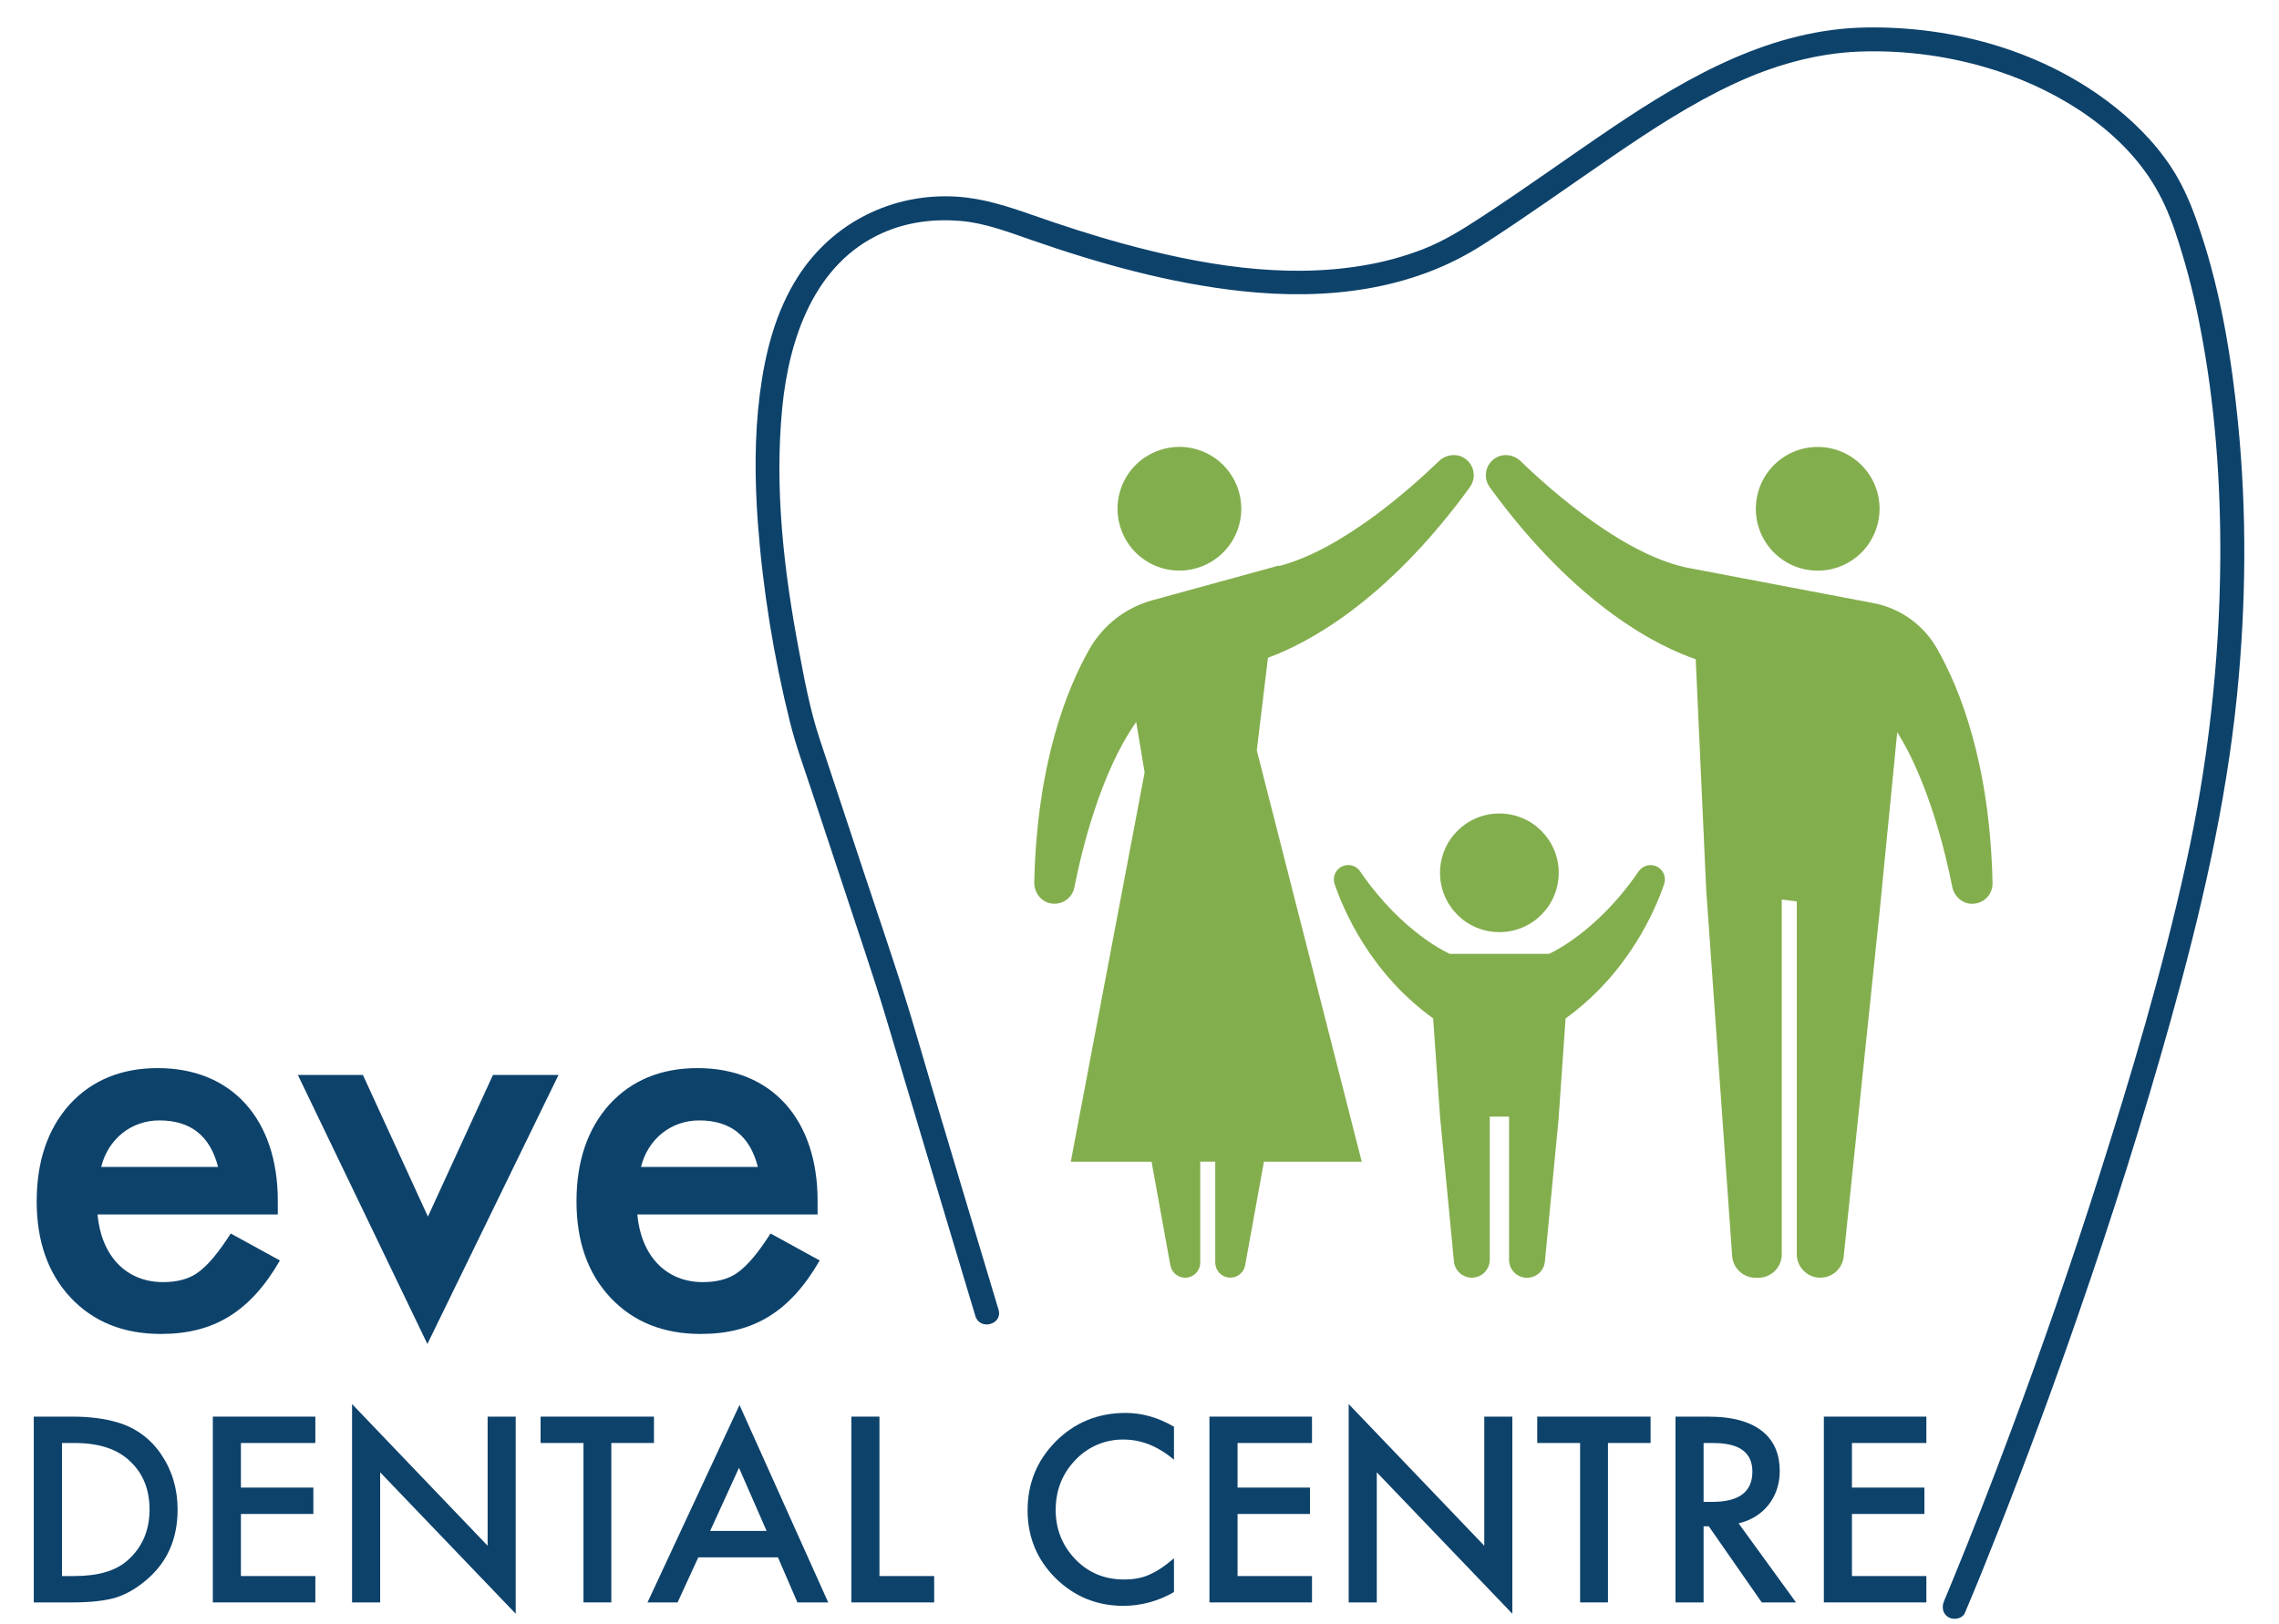
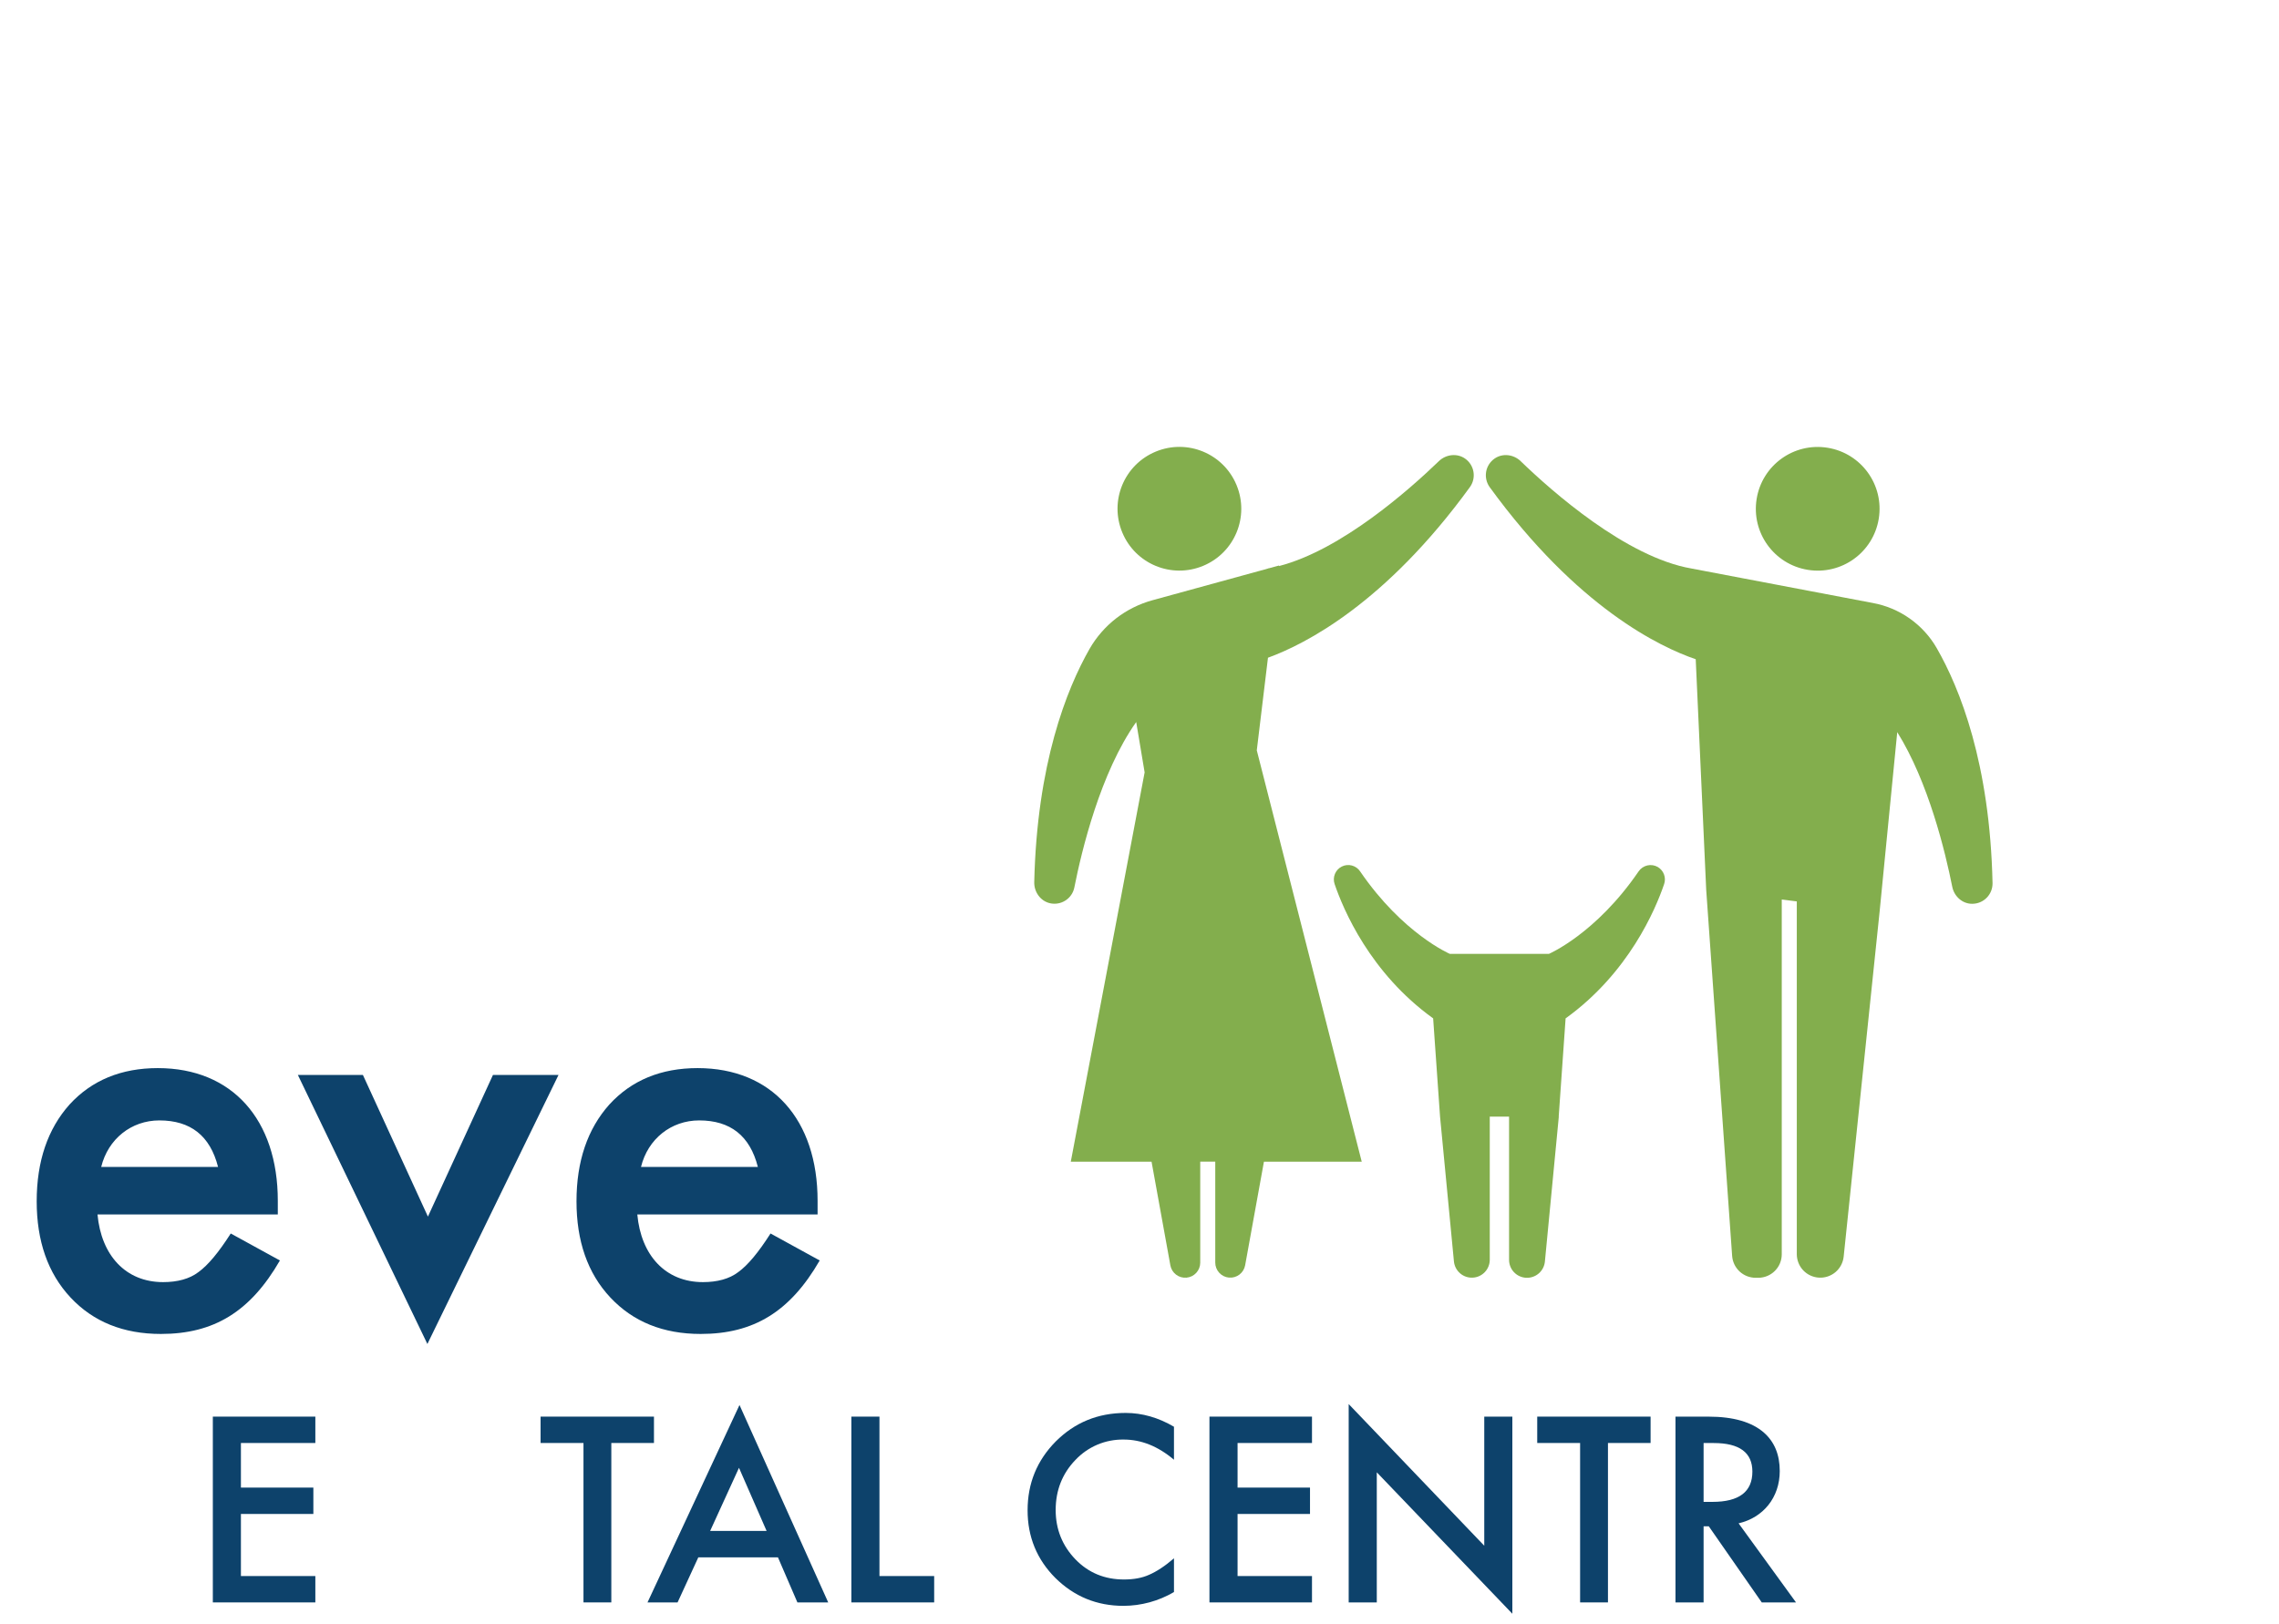
<svg xmlns="http://www.w3.org/2000/svg" version="1.2" viewBox="0 0 1080 770" width="1080" height="770">
  <title>New Project</title>
  <style>
		.s0 { fill: #0d426b } 
		.s1 { fill: #83ae4d } 
	</style>
  <filter id="f0">
    <feFlood flood-color="#ffffff" flood-opacity="1" />
    <feBlend mode="normal" in2="SourceGraphic" />
    <feComposite in2="SourceAlpha" operator="in" />
  </filter>
  <g filter="url(#f0)">
-     <path class="s0" d="m55.07 757.25c5.03-1.63 10.05-4.56 14.95-8.87 9.47-8.3 14.14-19.18 14.14-32.82 0-9.7-2.57-18.46-7.71-26.05q-1.84-2.77-4.13-5.17-2.29-2.4-4.96-4.35-2.68-1.96-5.66-3.42-2.99-1.45-6.18-2.36c-5.96-1.74-12.96-2.68-20.92-2.68h-18.6v88.06h18.34c8.82 0 15.71-0.82 20.73-2.34zm-25.69-73.23h5.96c11.56 0 20.44 2.9 26.39 8.76q9.14 8.58 9.14 22.78c0 9.92-3.49 18.1-10.63 24.29-5.49 4.79-13.78 7.24-24.88 7.24h-5.98z" />
    <path fill-rule="evenodd" class="s0" d="m149.44 684.02v-12.5h-48.58v88.07h48.58v-12.5h-35.27v-29.43h34.33v-12.5h-34.33v-21.14h35.27z" />
-     <path fill-rule="evenodd" class="s0" d="m166.84 665.57v94.02h13.32v-61.67l64.23 67.04v-93.44h-13.31v61.2l-64.24-67.15z" />
    <path fill-rule="evenodd" class="s0" d="m289.7 759.59v-75.57h20.21v-12.5h-53.73v12.5h20.33v75.57h13.19z" />
    <path class="s0" d="m330.93 738.22h37.73l9.22 21.37h14.6l-42.04-93.58-43.59 93.58h14.25zm19.27-42.43l13.08 29.9h-26.74z" />
    <path fill-rule="evenodd" class="s0" d="m403.46 671.52v88.07h39.24v-12.5h-25.93v-75.57h-13.31z" />
    <path class="s0" d="m500.16 748.03c8.88 8.76 19.62 13.19 32.24 13.19q3.14-0.01 6.25-0.43 3.12-0.43 6.15-1.25 3.03-0.83 5.93-2.05 2.89-1.22 5.61-2.81v-16c-4.32 3.74-8.29 6.31-11.8 7.82-3.38 1.53-7.35 2.22-11.91 2.22-9.11 0-16.82-3.15-23.01-9.57-6.19-6.43-9.34-14.25-9.34-23.36 0-9.34 3.15-17.29 9.34-23.71q2.2-2.34 4.83-4.18 2.63-1.83 5.59-3.09 2.96-1.25 6.11-1.86 3.15-0.61 6.36-0.56c8.3 0 16.24 3.15 23.83 9.57v-15.65c-7.36-4.32-15.06-6.54-22.89-6.54-13.2 0-24.17 4.56-33.17 13.55q-13.31 13.49-13.31 32.59c-0.01 12.61 4.43 23.36 13.19 32.12z" />
    <path fill-rule="evenodd" class="s0" d="m621.74 684.02v-12.5h-48.59v88.07h48.59v-12.5h-35.27v-29.43h34.33v-12.5h-34.33v-21.14h35.27z" />
    <path fill-rule="evenodd" class="s0" d="m703.38 732.72l-64.25-67.15v94.02h13.32v-61.67l64.24 67.04v-93.44h-13.31v61.2z" />
    <path fill-rule="evenodd" class="s0" d="m762 759.59v-75.57h20.2v-12.5h-53.72v12.5h20.32v75.57h13.2z" />
    <path class="s0" d="m843.41 697.33c0-7.7-2.46-13.78-7.48-18.21-5.72-5.02-14.48-7.59-26.27-7.59h-15.66v88.06h13.32v-36.09h2.45l25.11 36.09h16.23l-27.21-37.49c11.68-2.69 19.51-12.25 19.51-24.77zm-31.89 14.6h-4.2v-27.89h4.79c12.26 0 18.33 4.55 18.33 13.54q0 14.35-18.92 14.35z" />
-     <path fill-rule="evenodd" class="s0" d="m912.89 684.02v-12.5h-48.58v88.07h48.58v-12.5h-35.27v-29.43h34.34v-12.5h-34.34v-21.14h35.27z" />
    <path class="s0" d="m76.27 632.33c25.05 0 42.34-10.52 56.38-34.83l-23.3-12.79c-5.77 9.02-10.78 15.03-15.29 18.29-4.26 3.26-10.02 4.76-16.78 4.76-17.79 0-29.31-12.78-31.07-32.07h85.44v-6.49c0-38.36-21.55-62.89-56.87-62.89-17.29 0-31.32 5.76-41.85 17.29-10.27 11.52-15.54 26.81-15.54 45.85 0 18.79 5.27 34.07 16.04 45.6q16.16 17.28 42.84 17.28zm-0.75-101.22c14.78 0 24.05 7.26 27.81 22.04h-55.37c3.26-13.27 14.28-22.04 27.56-22.04z" />
    <path fill-rule="evenodd" class="s0" d="m264.68 509.56h-31.07l-30.82 67.14-30.81-67.14h-30.82l61.38 127.53 62.14-127.53z" />
    <path class="s0" d="m332.08 632.33c25.05 0 42.34-10.52 56.37-34.83l-23.3-12.79c-5.76 9.02-10.77 15.03-15.28 18.29-4.26 3.26-10.02 4.76-16.78 4.76-17.79 0-29.32-12.78-31.07-32.07h85.43v-6.49c0-38.36-21.54-62.89-56.87-62.89-17.29 0-31.32 5.76-41.84 17.29-10.28 11.52-15.54 26.81-15.54 45.85 0 18.79 5.23 34.07 16.04 45.6 10.8 11.52 25.05 17.28 42.84 17.28zm-0.75-101.22c14.78 0 24.05 7.26 27.81 22.04h-55.37c3.25-13.27 14.28-22.04 27.56-22.04z" />
    <path fill-rule="evenodd" class="s1" d="m570.13 268.24c-14.98 6.2-32.1-0.89-38.3-15.86-6.2-14.98 0.89-32.1 15.86-38.3 14.98-6.2 32.1 0.89 38.3 15.86 6.2 14.98-0.89 32.1-15.86 38.3z" />
    <path class="s1" d="m694.32 217.41c-3.81-2.7-9.07-2.05-12.42 1.16-13.91 13.44-46.21 42.11-75.77 49.75v-0.25l-4.65 1.27-0.64 0.12v0.06l-54.63 14.99q-4.69 1.28-9.04 3.44-4.35 2.16-8.19 5.12-3.84 2.97-7.03 6.63-3.19 3.66-5.61 7.87c-10.95 19.23-24.93 54.52-26.22 110.6-0.11 4.61 2.91 8.91 7.39 9.97 1.25 0.29 2.56 0.33 3.83 0.11 1.27-0.21 2.48-0.69 3.57-1.39 1.08-0.69 2.02-1.6 2.74-2.67 0.73-1.07 1.23-2.27 1.48-3.54 3.42-17.3 12.33-54.44 29.31-78.39l3.99 23.87-34.99 184.54h38.27l8.91 49.12c0.31 1.76 1.27 3.34 2.69 4.42 1.42 1.09 3.19 1.6 4.97 1.44 1.78-0.16 3.44-0.98 4.64-2.31 1.2-1.32 1.87-3.04 1.86-4.83v-47.84h7.12v47.84c0 1.78 0.67 3.5 1.87 4.81 1.2 1.32 2.85 2.14 4.62 2.3 1.78 0.16 3.55-0.35 4.97-1.43 1.41-1.08 2.38-2.65 2.7-4.4l8.91-49.12h46.34l-49.73-194.99 5.3-43.9c17.77-6.47 55.7-25.82 95.71-80.9 0.74-1.04 1.27-2.2 1.56-3.44 0.29-1.24 0.32-2.52 0.11-3.77-0.21-1.25-0.66-2.45-1.34-3.53-0.68-1.07-1.56-2-2.6-2.73z" />
    <path fill-rule="evenodd" class="s1" d="m890.33 245.88c-2.6 16-17.63 26.83-33.63 24.24-16-2.6-26.83-17.63-24.24-33.63 2.6-16 17.63-26.83 33.63-24.24 16 2.6 26.83 17.63 24.24 33.63z" />
    <path class="s1" d="m720.65 218.62c-3.35-3.25-8.61-3.91-12.43-1.21-1.04 0.73-1.93 1.66-2.61 2.74-0.68 1.07-1.14 2.27-1.35 3.53-0.21 1.26-0.17 2.54 0.12 3.78 0.29 1.24 0.82 2.41 1.56 3.44 41.54 57.18 80.84 75.86 97.65 81.59l4.97 109.34 12.29 173.52c0.1 1.39 0.46 2.75 1.06 4.01 0.61 1.26 1.44 2.4 2.46 3.35 1.02 0.95 2.21 1.7 3.51 2.21 1.3 0.51 2.68 0.78 4.08 0.78h1.27c1.47 0 2.91-0.29 4.26-0.85 1.35-0.56 2.58-1.38 3.61-2.41 1.04-1.04 1.86-2.26 2.42-3.62 0.56-1.35 0.84-2.79 0.84-4.25v-168.18l7.13 0.9v167.26c0.01 2.85 1.11 5.58 3.07 7.65 1.96 2.06 4.64 3.29 7.48 3.44 2.85 0.15 5.64-0.8 7.81-2.64 2.17-1.85 3.54-4.46 3.85-7.29l17.02-163.41 8.37-85.25c14.83 23.71 22.83 57.01 26.07 73.31 0.91 4.58 4.86 8.14 9.53 8.06 1.27-0.01 2.53-0.26 3.7-0.76 1.18-0.5 2.24-1.23 3.13-2.14 0.89-0.91 1.58-1.99 2.05-3.17 0.47-1.18 0.7-2.45 0.68-3.72-1.24-56.77-15.47-92.3-26.49-111.48q-2.39-4.14-5.62-7.67-3.22-3.52-7.12-6.28-3.9-2.76-8.3-4.62-4.41-1.86-9.1-2.73l-86.02-16.36c-30.87-5.31-66.23-36.63-80.95-50.87z" />
-     <path fill-rule="evenodd" class="s1" d="m710.54 441.86c-15.55 0-28.12-12.57-28.12-28.12 0-15.55 12.57-28.12 28.12-28.12 15.55 0 28.12 12.57 28.12 28.12 0 15.55-12.57 28.12-28.12 28.12z" />
    <path class="s1" d="m785.65 411.01q-1.12-0.66-2.41-0.86-1.3-0.2-2.57 0.09-1.27 0.29-2.35 1.03-1.08 0.74-1.81 1.82c-20.2 29.54-42.46 39.06-42.46 39.06h-47.01c0 0-22.26-9.52-42.47-39.06-0.91-1.38-2.3-2.38-3.9-2.81-1.6-0.43-3.3-0.26-4.78 0.48-1.49 0.73-2.65 1.98-3.28 3.51-0.63 1.54-0.68 3.25-0.14 4.81 4.11 12.08 16.81 42.17 46.69 63.66l3.27 46.58 6.58 68.66c0.22 2.18 1.26 4.18 2.91 5.61 1.65 1.43 3.79 2.17 5.97 2.06 2.18-0.1 4.24-1.04 5.75-2.62 1.5-1.58 2.35-3.68 2.35-5.86v-67.85h9.15v67.85c-0.01 2.19 0.82 4.31 2.33 5.9 1.51 1.59 3.58 2.54 5.77 2.64 2.19 0.11 4.34-0.64 5.99-2.08 1.66-1.44 2.69-3.46 2.89-5.65l6.59-68.66h-0.05l3.27-46.57c29.88-21.51 42.58-51.57 46.69-63.66q0.38-1.11 0.37-2.28-0.02-1.18-0.42-2.28-0.41-1.11-1.16-2.01-0.75-0.9-1.76-1.51z" />
-     <path class="s0" d="m1060.54 200.02c-3.03-30.22-8-60.71-17.58-89.62-2.9-8.87-6.28-17.81-10.89-25.96-7.35-12.99-18.02-24.33-29.64-33.58-33.13-26.41-76.14-38.52-118.17-37.83-44.53 0.72-83.69 22.86-119.65 47.08-21.01 14.15-41.52 29.06-62.77 42.91-8.86 5.81-17.76 11.33-27.66 15.18q-3.42 1.31-6.91 2.45-3.48 1.14-7.02 2.1-3.54 0.96-7.12 1.74-3.58 0.77-7.2 1.37c-37.78 6.39-77.11-0.37-113.63-10.34-14.57-3.98-28.92-8.66-43.16-13.64-11.79-4.12-23.22-7.87-35.79-8.66-30.27-1.87-58.66 12.17-75.1 37.75-10.72 16.66-15.66 36.2-18.15 55.65-2.6 20.29-2.43 40.88-0.96 61.24q0.89 11.9 2.29 23.74 1.4 11.85 3.29 23.62 1.9 11.78 4.29 23.47 2.39 11.68 5.27 23.25c2.82 11.44 6.91 22.51 10.61 33.71q12.25 36.99 24.51 73.99c3.68 11.13 7.32 22.23 10.67 33.46q10.5 35.13 21 70.24 7.1 23.76 14.25 47.5 3.48 11.52 6.91 23.02c2.1 6.98 13.08 4.02 10.97-3.02q-8.75-29.13-17.5-58.28-6.79-22.62-13.53-45.24c-4.99-16.71-9.69-33.56-15.02-50.17-5.75-17.96-11.87-35.8-17.8-53.71q-10.46-31.67-20.98-63.35c-4.55-13.74-7.22-28.21-9.88-42.43-7.05-37.33-11.48-76.05-7.82-114.02 3.17-32.97 15.2-68.96 47.8-83.32 11.68-5.15 24.37-6.66 37-5.57 11.35 0.99 22.5 5.27 33.52 9.09 32.25 11.2 65.28 20.44 99.31 24.15 39.66 4.31 80.21 0 114.38-21.97 20.96-13.48 41.19-28.04 61.77-42.1 18.36-12.55 37.11-24.8 57.32-34.21 18.69-8.72 38.84-14.48 59.51-15.26q8.33-0.3 16.64 0.14 8.32 0.44 16.56 1.61 8.25 1.17 16.36 3.06 8.11 1.89 16.02 4.49c29.92 9.88 60.64 29.18 76.03 57.61 4.44 8.21 6.97 15.28 9.96 24.73q1.51 4.79 2.87 9.63 1.37 4.84 2.59 9.72 1.23 4.88 2.31 9.79 1.08 4.91 2.02 9.84c7.06 36.22 9.76 73.27 9.55 110.14q-0.14 18.26-1.23 36.5-1.1 18.24-3.16 36.39-2.05 18.15-5.06 36.17-3.01 18.02-6.97 35.85c-11.05 50.07-25.77 99.49-41.32 148.32q-19.4 60.88-41.79 120.75c-8.93 23.92-18.15 47.72-27.87 71.32q-1.46 3.54-2.94 7.08l-0.3 0.71q-0.11 0.28-0.23 0.55c-1.22 2.85-0.83 6.06 2.04 7.78 2.37 1.43 6.57 0.78 7.78-2.04 5.6-13.13 10.9-26.4 16.13-39.68q19.8-50.29 37.48-101.38c16.02-46.16 30.8-92.75 43.93-139.82 14.13-50.68 26.15-101.67 31.42-154.12 4.32-43.02 4.76-86.53 0.44-129.57z" />
  </g>
</svg>